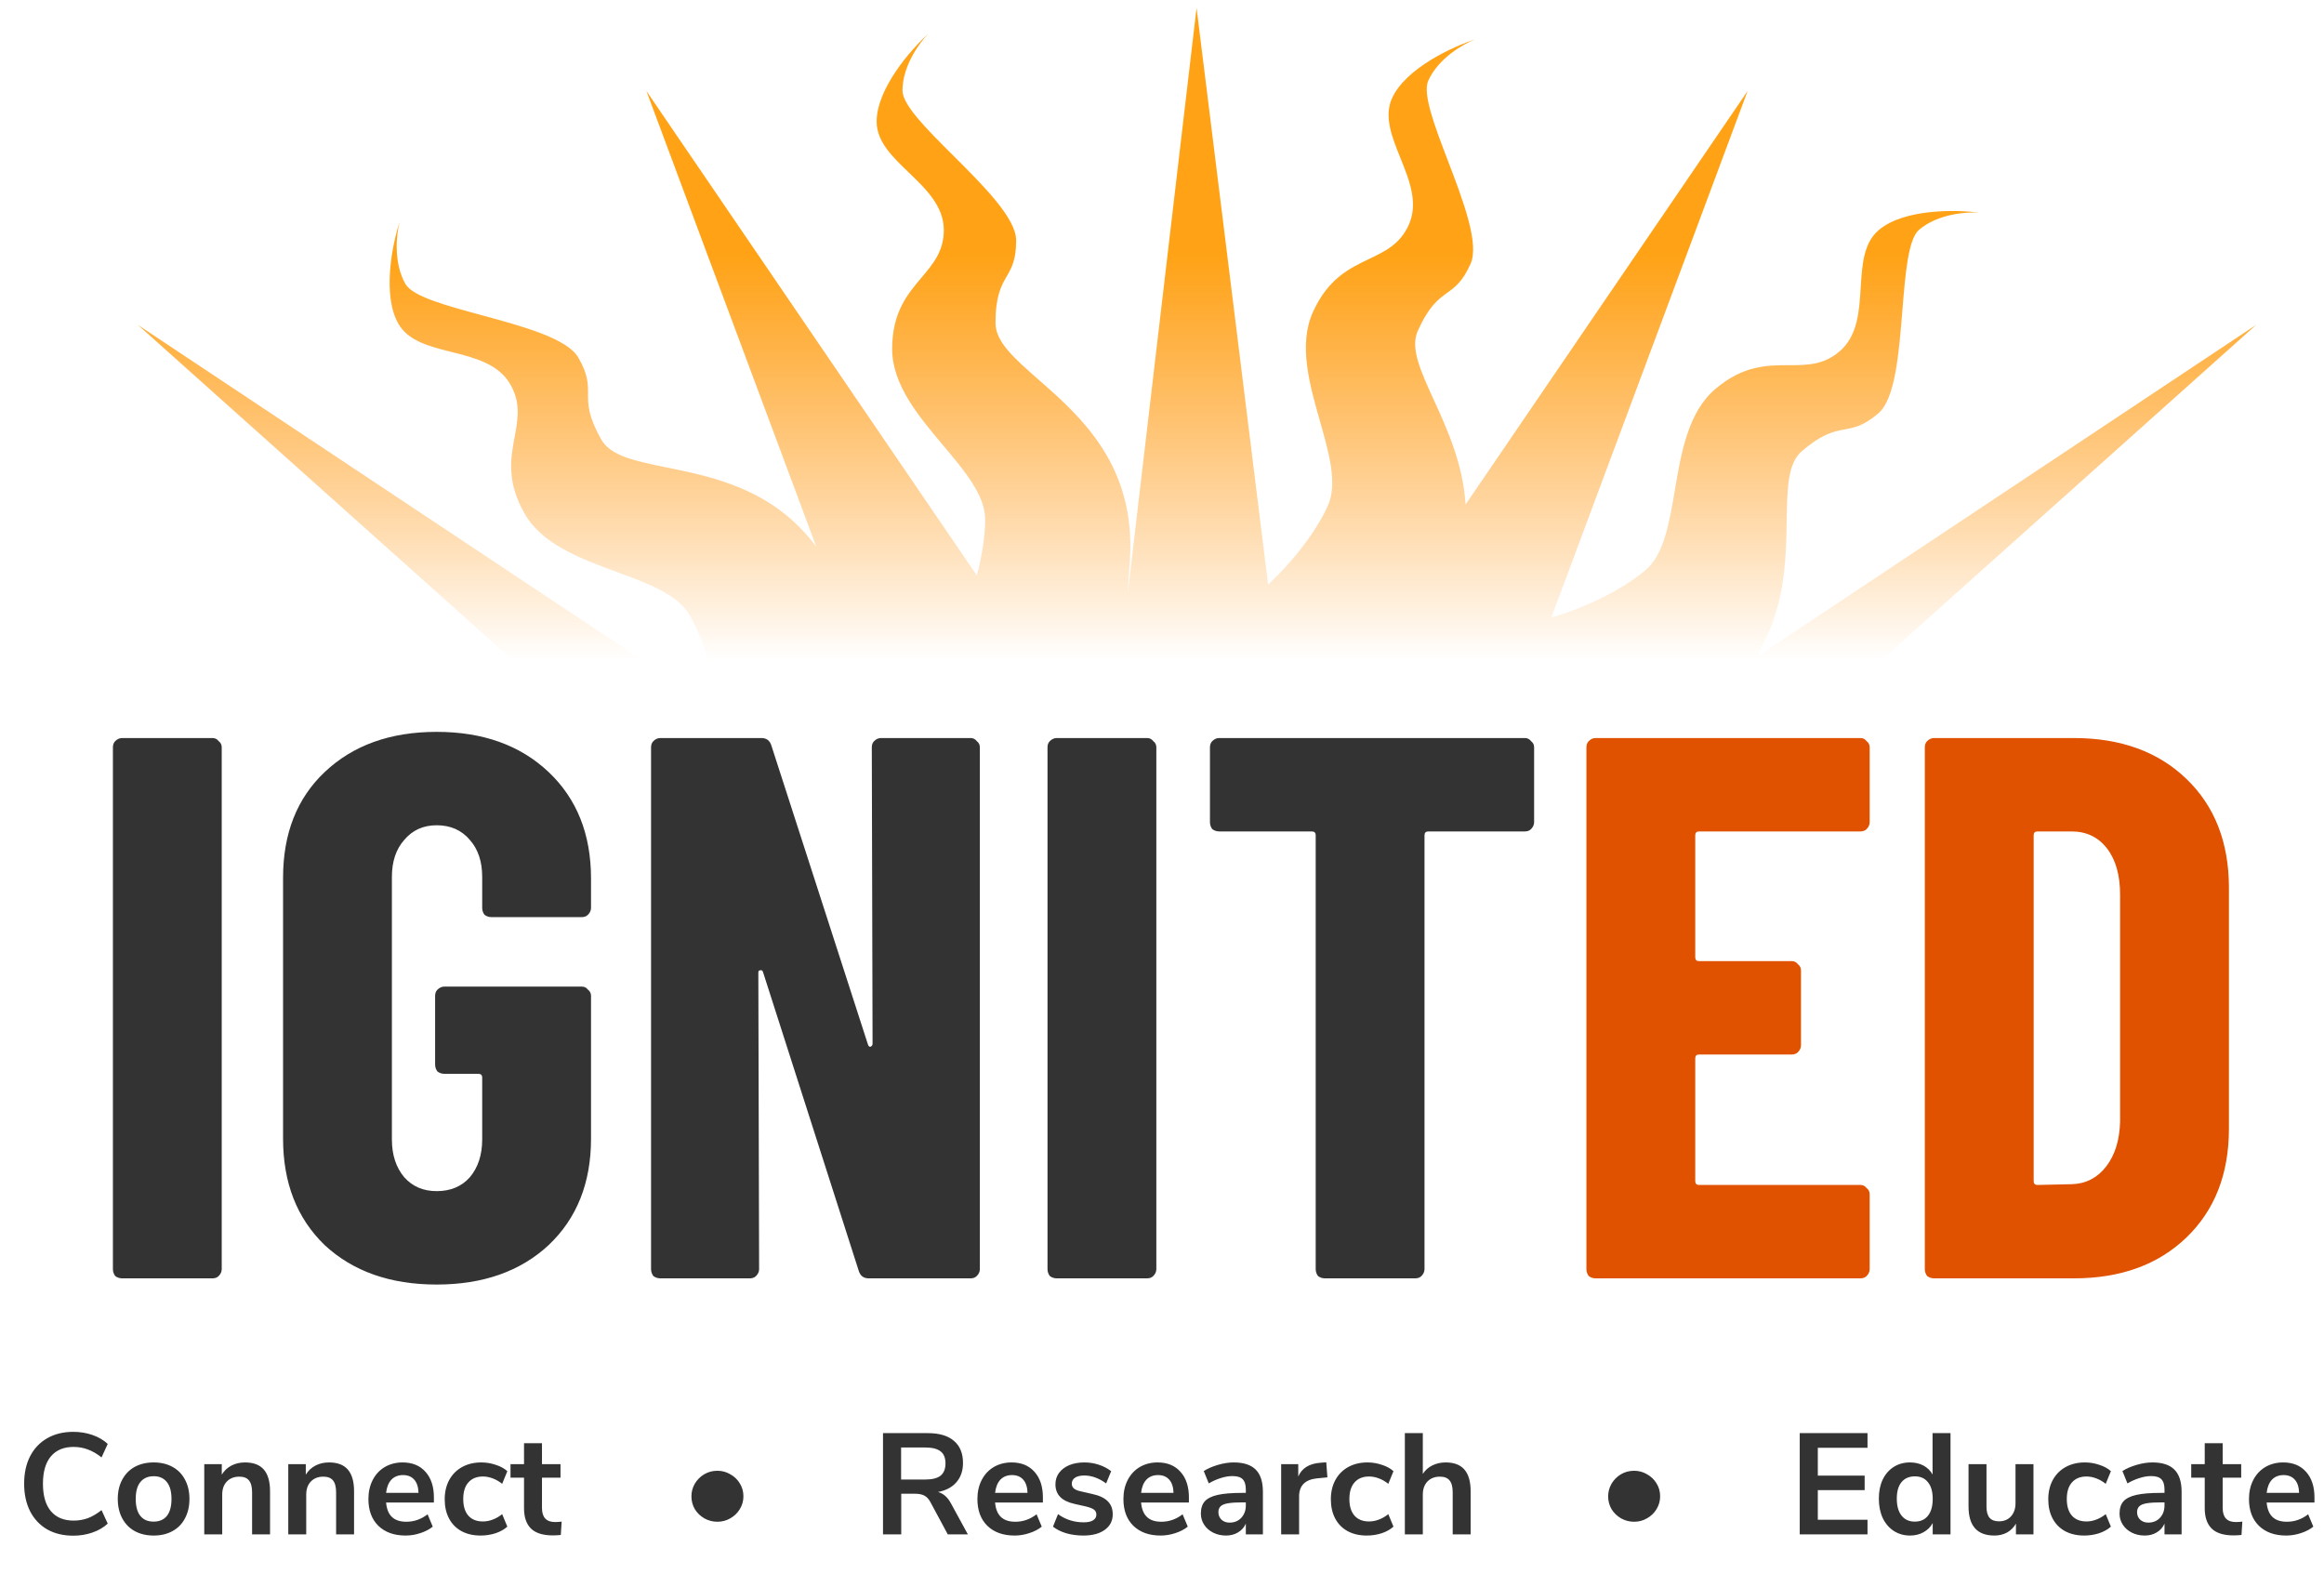
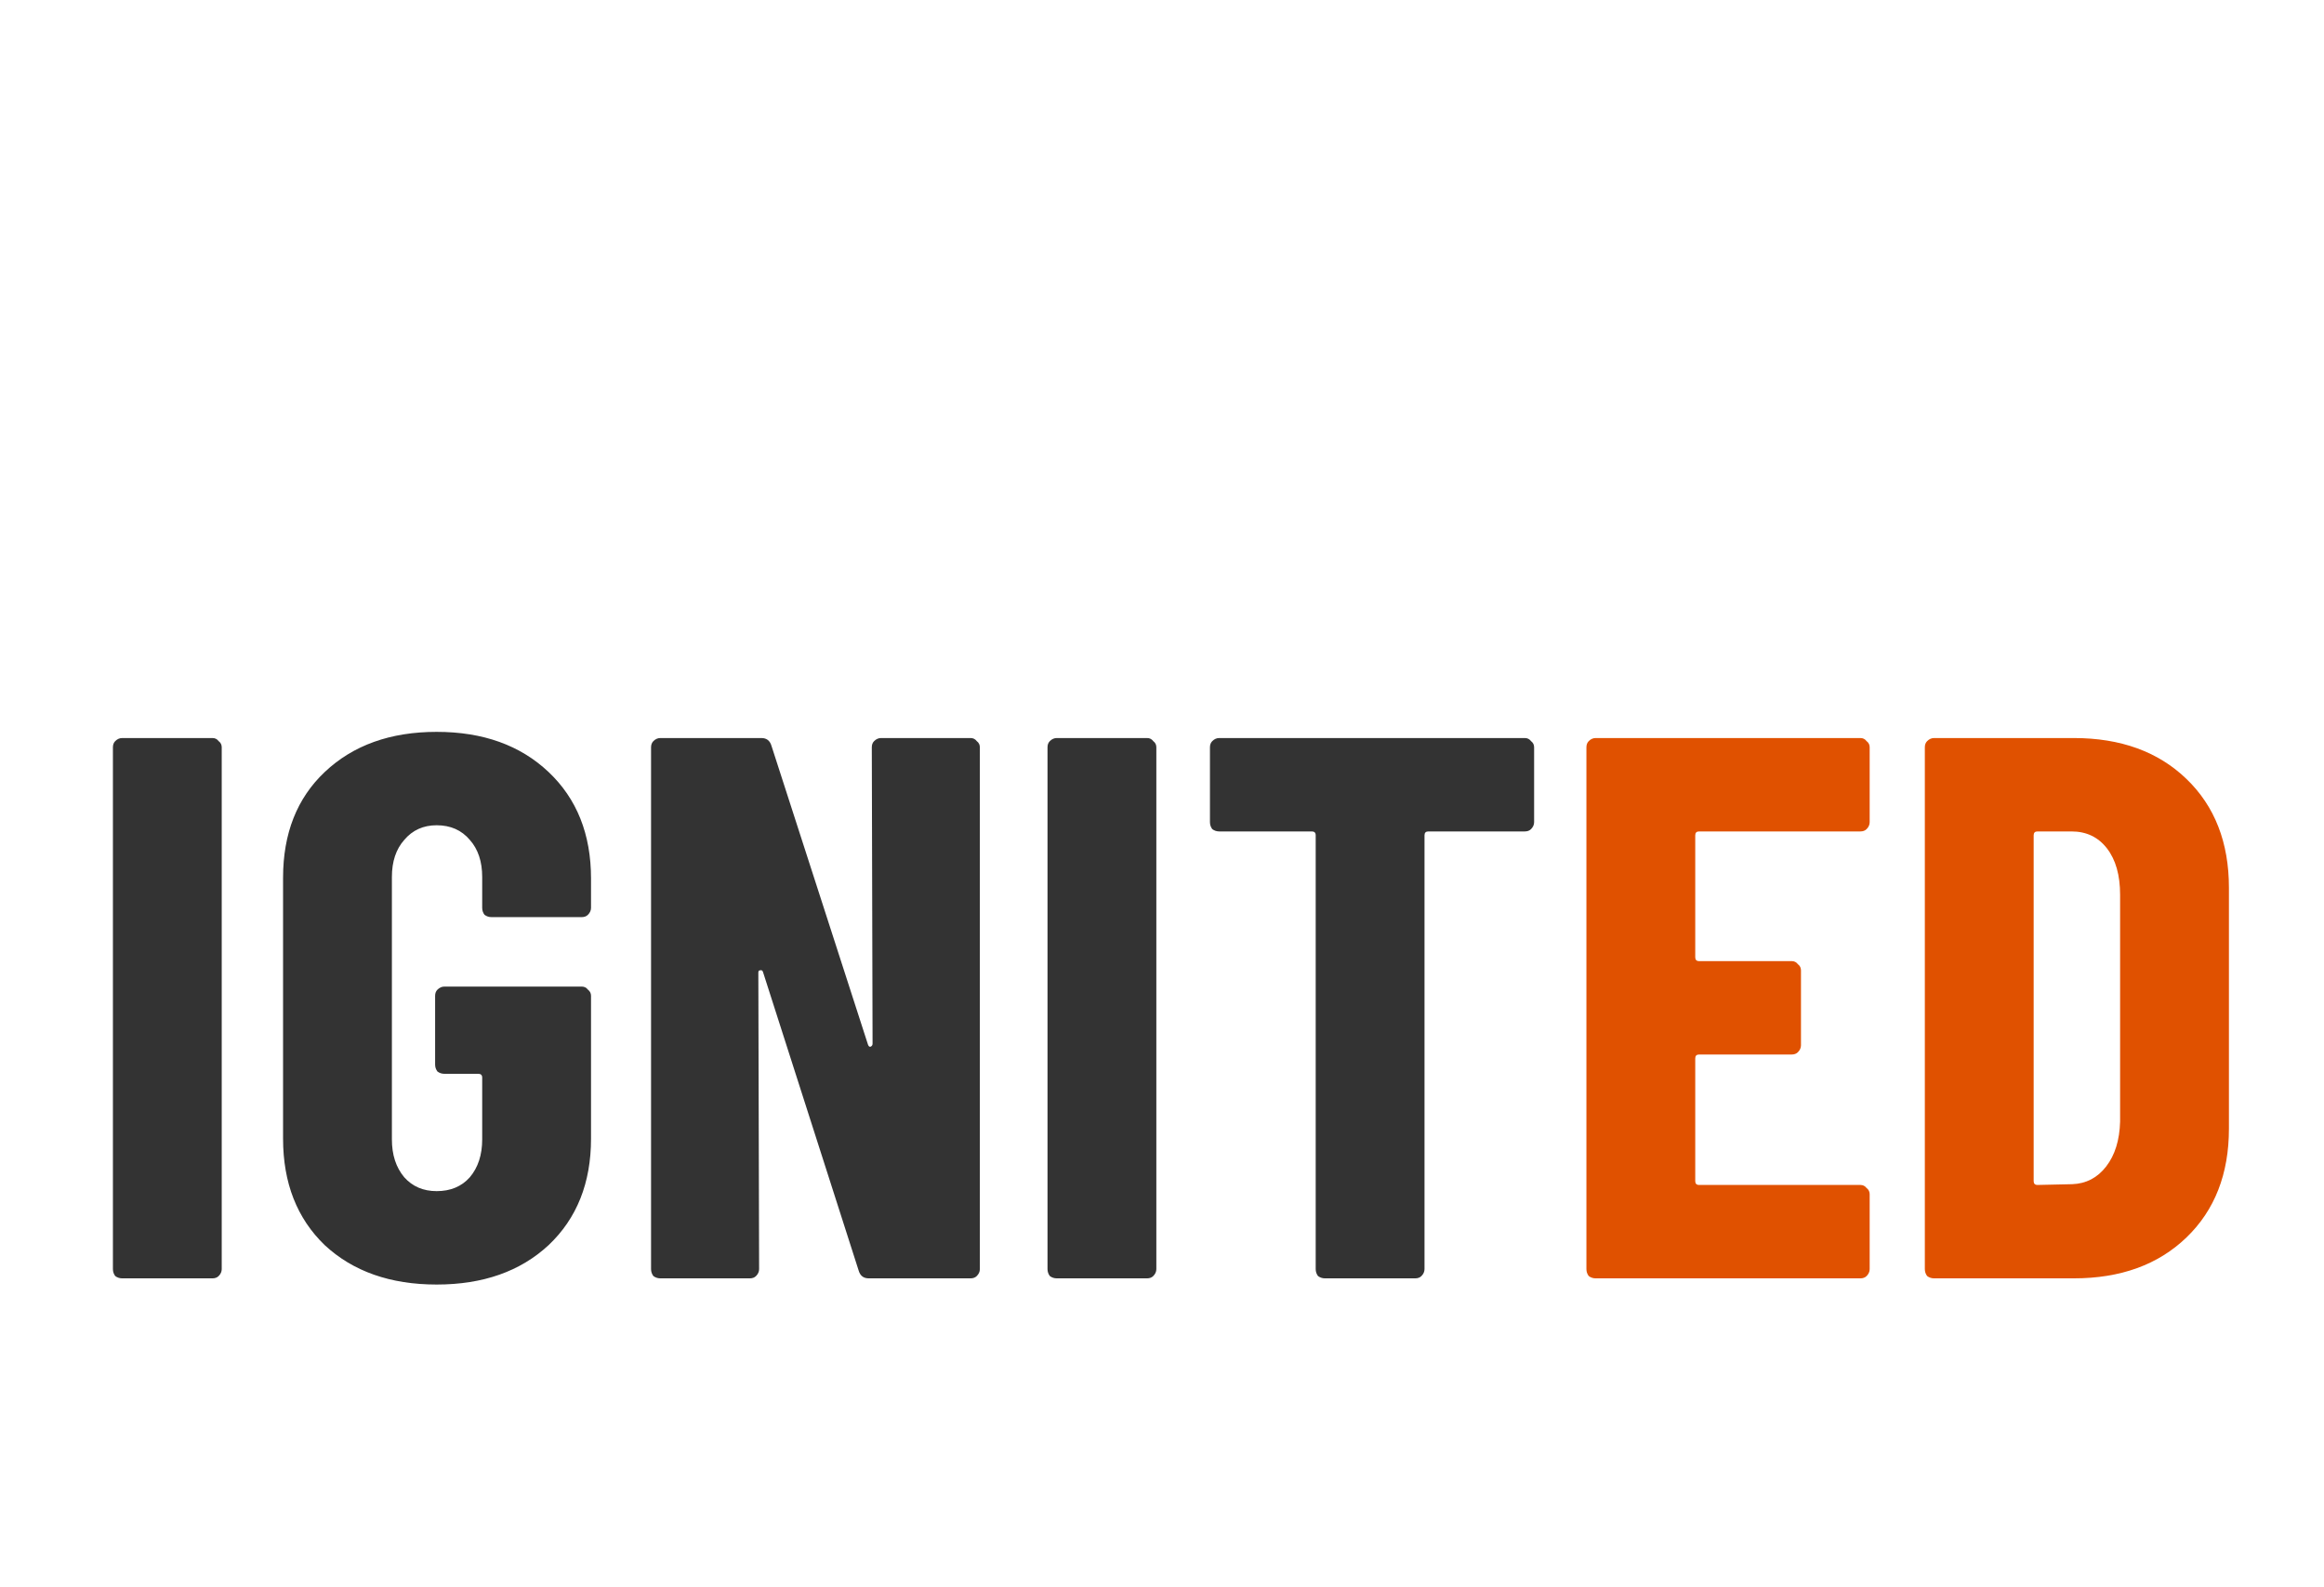
<svg xmlns="http://www.w3.org/2000/svg" width="186" height="127" viewBox="0 0 186 127" fill="none">
-   <path d="M5.863 122.894C5.066 122.894 4.369 122.726 3.771 122.389C3.181 122.044 2.725 121.557 2.403 120.929C2.089 120.3 1.932 119.569 1.932 118.733C1.932 117.898 2.089 117.17 2.403 116.549C2.725 115.921 3.181 115.438 3.771 115.101C4.369 114.756 5.066 114.584 5.863 114.584C6.407 114.584 6.92 114.668 7.403 114.836C7.886 115.005 8.292 115.243 8.622 115.549L8.127 116.63C7.76 116.338 7.396 116.128 7.035 115.997C6.675 115.86 6.292 115.791 5.886 115.791C5.104 115.791 4.499 116.043 4.07 116.549C3.648 117.055 3.437 117.783 3.437 118.733C3.437 119.691 3.648 120.423 4.07 120.929C4.499 121.435 5.104 121.687 5.886 121.687C6.292 121.687 6.675 121.622 7.035 121.492C7.396 121.354 7.76 121.139 8.127 120.848L8.622 121.929C8.292 122.235 7.886 122.473 7.403 122.641C6.92 122.81 6.407 122.894 5.863 122.894ZM12.3 122.883C11.725 122.883 11.219 122.764 10.782 122.527C10.353 122.289 10.02 121.948 9.782 121.503C9.545 121.059 9.426 120.542 9.426 119.952C9.426 119.362 9.545 118.848 9.782 118.411C10.02 117.967 10.353 117.626 10.782 117.388C11.219 117.151 11.725 117.032 12.3 117.032C12.874 117.032 13.376 117.151 13.805 117.388C14.242 117.626 14.576 117.967 14.806 118.411C15.043 118.848 15.162 119.362 15.162 119.952C15.162 120.542 15.043 121.059 14.806 121.503C14.576 121.948 14.242 122.289 13.805 122.527C13.376 122.764 12.874 122.883 12.3 122.883ZM12.288 121.768C12.756 121.768 13.112 121.615 13.357 121.308C13.602 121.002 13.725 120.549 13.725 119.952C13.725 119.362 13.602 118.913 13.357 118.607C13.112 118.293 12.759 118.135 12.3 118.135C11.84 118.135 11.483 118.293 11.231 118.607C10.985 118.913 10.863 119.362 10.863 119.952C10.863 120.549 10.985 121.002 11.231 121.308C11.476 121.615 11.828 121.768 12.288 121.768ZM19.613 117.032C20.287 117.032 20.789 117.224 21.118 117.607C21.448 117.99 21.613 118.568 21.613 119.342V122.791H20.176V119.423C20.176 118.986 20.091 118.668 19.923 118.469C19.762 118.27 19.505 118.17 19.153 118.17C18.739 118.17 18.406 118.3 18.153 118.561C17.907 118.821 17.785 119.17 17.785 119.607V122.791H16.348V117.17H17.75V118.009C17.942 117.695 18.199 117.453 18.52 117.285C18.842 117.116 19.206 117.032 19.613 117.032ZM26.337 117.032C27.011 117.032 27.513 117.224 27.842 117.607C28.172 117.99 28.337 118.568 28.337 119.342V122.791H26.9V119.423C26.9 118.986 26.816 118.668 26.647 118.469C26.486 118.27 26.229 118.17 25.877 118.17C25.463 118.17 25.13 118.3 24.877 118.561C24.631 118.821 24.509 119.17 24.509 119.607V122.791H23.072V117.17H24.474V118.009C24.666 117.695 24.923 117.453 25.245 117.285C25.566 117.116 25.93 117.032 26.337 117.032ZM34.727 120.239H30.9C30.945 120.76 31.103 121.147 31.371 121.4C31.639 121.653 32.022 121.779 32.52 121.779C33.141 121.779 33.708 121.58 34.222 121.182L34.635 122.17C34.375 122.385 34.045 122.557 33.647 122.687C33.256 122.818 32.861 122.883 32.463 122.883C31.543 122.883 30.815 122.622 30.279 122.101C29.75 121.58 29.486 120.867 29.486 119.963C29.486 119.388 29.601 118.879 29.831 118.434C30.06 117.99 30.382 117.645 30.796 117.4C31.218 117.155 31.693 117.032 32.221 117.032C32.995 117.032 33.605 117.281 34.049 117.779C34.501 118.277 34.727 118.963 34.727 119.837V120.239ZM32.256 118.044C31.873 118.044 31.562 118.166 31.325 118.411C31.095 118.657 30.953 119.009 30.9 119.469H33.497C33.482 119.001 33.367 118.649 33.153 118.411C32.938 118.166 32.639 118.044 32.256 118.044ZM38.466 122.883C37.876 122.883 37.362 122.764 36.926 122.527C36.497 122.289 36.167 121.952 35.937 121.515C35.707 121.078 35.592 120.569 35.592 119.986C35.592 119.404 35.711 118.89 35.949 118.446C36.194 117.994 36.539 117.645 36.983 117.4C37.428 117.155 37.941 117.032 38.523 117.032C38.922 117.032 39.309 117.097 39.684 117.227C40.068 117.35 40.374 117.519 40.604 117.733L40.19 118.745C39.953 118.553 39.7 118.408 39.432 118.308C39.171 118.208 38.91 118.158 38.65 118.158C38.152 118.158 37.765 118.316 37.489 118.63C37.213 118.936 37.075 119.381 37.075 119.963C37.075 120.538 37.213 120.982 37.489 121.297C37.765 121.603 38.152 121.756 38.65 121.756C38.91 121.756 39.171 121.707 39.432 121.607C39.7 121.507 39.953 121.362 40.19 121.17L40.604 122.17C40.359 122.392 40.045 122.569 39.661 122.699C39.278 122.822 38.88 122.883 38.466 122.883ZM44.423 121.802C44.591 121.802 44.768 121.791 44.952 121.768L44.883 122.837C44.653 122.86 44.442 122.871 44.25 122.871C43.461 122.871 42.879 122.691 42.503 122.331C42.128 121.963 41.94 121.419 41.94 120.699V118.25H40.859V117.17H41.94V115.492H43.377V117.17H44.86V118.25H43.377V120.676C43.377 121.427 43.725 121.802 44.423 121.802ZM57.419 121.779C57.051 121.779 56.706 121.691 56.384 121.515C56.062 121.331 55.806 121.086 55.614 120.779C55.43 120.465 55.338 120.12 55.338 119.745C55.338 119.392 55.426 119.059 55.602 118.745C55.786 118.431 56.035 118.178 56.35 117.986C56.672 117.794 57.028 117.699 57.419 117.699C57.786 117.699 58.127 117.791 58.442 117.975C58.764 118.151 59.02 118.396 59.212 118.71C59.404 119.017 59.499 119.362 59.499 119.745C59.499 120.113 59.404 120.454 59.212 120.768C59.028 121.074 58.775 121.32 58.453 121.503C58.139 121.687 57.794 121.779 57.419 121.779ZM77.464 122.791H75.855L74.464 120.205C74.334 119.959 74.173 119.787 73.981 119.687C73.79 119.588 73.548 119.538 73.257 119.538H72.13V122.791H70.671V114.687H74.257C75.177 114.687 75.874 114.894 76.349 115.308C76.832 115.714 77.073 116.304 77.073 117.078C77.073 117.699 76.897 118.212 76.544 118.618C76.2 119.017 75.709 119.277 75.073 119.4C75.502 119.515 75.847 119.818 76.108 120.308L77.464 122.791ZM74.05 118.4C74.61 118.4 75.02 118.296 75.28 118.09C75.541 117.875 75.671 117.549 75.671 117.112C75.671 116.668 75.541 116.346 75.28 116.147C75.02 115.94 74.61 115.837 74.05 115.837H72.119V118.4H74.05ZM83.468 120.239H79.64C79.686 120.76 79.843 121.147 80.112 121.4C80.38 121.653 80.763 121.779 81.261 121.779C81.882 121.779 82.449 121.58 82.962 121.182L83.376 122.17C83.115 122.385 82.786 122.557 82.388 122.687C81.997 122.818 81.602 122.883 81.204 122.883C80.284 122.883 79.556 122.622 79.019 122.101C78.491 121.58 78.226 120.867 78.226 119.963C78.226 119.388 78.341 118.879 78.571 118.434C78.801 117.99 79.123 117.645 79.537 117.4C79.958 117.155 80.433 117.032 80.962 117.032C81.736 117.032 82.345 117.281 82.79 117.779C83.242 118.277 83.468 118.963 83.468 119.837V120.239ZM80.997 118.044C80.614 118.044 80.303 118.166 80.066 118.411C79.836 118.657 79.694 119.009 79.64 119.469H82.238C82.223 119.001 82.108 118.649 81.893 118.411C81.679 118.166 81.38 118.044 80.997 118.044ZM86.712 122.883C86.214 122.883 85.754 122.822 85.333 122.699C84.919 122.576 84.567 122.4 84.275 122.17L84.678 121.17C85.276 121.607 85.961 121.825 86.735 121.825C87.065 121.825 87.314 121.772 87.483 121.664C87.659 121.557 87.747 121.404 87.747 121.205C87.747 121.036 87.686 120.906 87.563 120.814C87.448 120.722 87.237 120.638 86.931 120.561L86.011 120.354C85.49 120.239 85.103 120.051 84.85 119.791C84.597 119.53 84.471 119.193 84.471 118.779C84.471 118.434 84.567 118.132 84.758 117.871C84.957 117.603 85.23 117.396 85.574 117.25C85.927 117.105 86.333 117.032 86.793 117.032C87.191 117.032 87.575 117.093 87.942 117.216C88.318 117.339 88.647 117.511 88.931 117.733L88.529 118.71C87.946 118.289 87.364 118.078 86.781 118.078C86.467 118.078 86.222 118.135 86.046 118.25C85.87 118.365 85.781 118.526 85.781 118.733C85.781 118.886 85.835 119.013 85.942 119.113C86.057 119.212 86.237 119.289 86.483 119.342L87.437 119.561C87.996 119.683 88.406 119.879 88.666 120.147C88.927 120.408 89.057 120.752 89.057 121.182C89.057 121.703 88.847 122.117 88.425 122.423C88.004 122.73 87.433 122.883 86.712 122.883ZM95.154 120.239H91.326C91.372 120.76 91.529 121.147 91.797 121.4C92.065 121.653 92.448 121.779 92.947 121.779C93.567 121.779 94.134 121.58 94.648 121.182L95.062 122.17C94.801 122.385 94.472 122.557 94.073 122.687C93.682 122.818 93.288 122.883 92.889 122.883C91.97 122.883 91.242 122.622 90.705 122.101C90.176 121.58 89.912 120.867 89.912 119.963C89.912 119.388 90.027 118.879 90.257 118.434C90.487 117.99 90.809 117.645 91.222 117.4C91.644 117.155 92.119 117.032 92.648 117.032C93.422 117.032 94.031 117.281 94.475 117.779C94.928 118.277 95.154 118.963 95.154 119.837V120.239ZM92.682 118.044C92.299 118.044 91.989 118.166 91.751 118.411C91.521 118.657 91.379 119.009 91.326 119.469H93.924C93.908 119.001 93.793 118.649 93.579 118.411C93.364 118.166 93.065 118.044 92.682 118.044ZM98.743 117.032C99.532 117.032 100.118 117.224 100.502 117.607C100.885 117.99 101.076 118.58 101.076 119.377V122.791H99.709V121.929C99.578 122.228 99.371 122.461 99.088 122.63C98.812 122.799 98.49 122.883 98.122 122.883C97.747 122.883 97.406 122.806 97.099 122.653C96.793 122.5 96.551 122.289 96.375 122.021C96.199 121.753 96.111 121.454 96.111 121.124C96.111 120.71 96.214 120.385 96.421 120.147C96.635 119.91 96.98 119.737 97.456 119.63C97.931 119.523 98.586 119.469 99.421 119.469H99.709V119.205C99.709 118.821 99.624 118.545 99.456 118.377C99.295 118.208 99.023 118.124 98.639 118.124C98.341 118.124 98.026 118.178 97.697 118.285C97.375 118.385 97.057 118.526 96.743 118.71L96.341 117.722C96.655 117.522 97.034 117.358 97.478 117.227C97.923 117.097 98.344 117.032 98.743 117.032ZM98.409 121.848C98.793 121.848 99.103 121.722 99.341 121.469C99.586 121.208 99.709 120.875 99.709 120.469V120.228H99.501C98.988 120.228 98.59 120.251 98.306 120.297C98.022 120.342 97.82 120.423 97.697 120.538C97.574 120.653 97.513 120.81 97.513 121.009C97.513 121.254 97.597 121.457 97.766 121.618C97.934 121.772 98.149 121.848 98.409 121.848ZM106.238 118.227L105.399 118.308C104.449 118.408 103.973 118.89 103.973 119.756V122.791H102.537V117.17H103.905V118.158C104.196 117.484 104.797 117.116 105.709 117.055L106.146 117.021L106.238 118.227ZM109.388 122.883C108.798 122.883 108.285 122.764 107.848 122.527C107.419 122.289 107.089 121.952 106.859 121.515C106.629 121.078 106.514 120.569 106.514 119.986C106.514 119.404 106.633 118.89 106.871 118.446C107.116 117.994 107.461 117.645 107.905 117.4C108.35 117.155 108.863 117.032 109.446 117.032C109.844 117.032 110.231 117.097 110.607 117.227C110.99 117.35 111.296 117.519 111.526 117.733L111.112 118.745C110.875 118.553 110.622 118.408 110.354 118.308C110.093 118.208 109.833 118.158 109.572 118.158C109.074 118.158 108.687 118.316 108.411 118.63C108.135 118.936 107.997 119.381 107.997 119.963C107.997 120.538 108.135 120.982 108.411 121.297C108.687 121.603 109.074 121.756 109.572 121.756C109.833 121.756 110.093 121.707 110.354 121.607C110.622 121.507 110.875 121.362 111.112 121.17L111.526 122.17C111.281 122.392 110.967 122.569 110.584 122.699C110.2 122.822 109.802 122.883 109.388 122.883ZM115.702 117.032C116.376 117.032 116.878 117.224 117.208 117.607C117.537 117.99 117.702 118.568 117.702 119.342V122.791H116.265V119.423C116.265 118.986 116.181 118.668 116.012 118.469C115.851 118.27 115.595 118.17 115.242 118.17C114.828 118.17 114.495 118.3 114.242 118.561C113.997 118.821 113.874 119.17 113.874 119.607V122.791H112.437V114.687H113.874V117.952C114.066 117.653 114.319 117.427 114.633 117.273C114.955 117.112 115.311 117.032 115.702 117.032ZM130.788 121.779C130.42 121.779 130.075 121.691 129.753 121.515C129.432 121.331 129.175 121.086 128.983 120.779C128.799 120.465 128.707 120.12 128.707 119.745C128.707 119.392 128.795 119.059 128.972 118.745C129.156 118.431 129.405 118.178 129.719 117.986C130.041 117.794 130.397 117.699 130.788 117.699C131.156 117.699 131.497 117.791 131.811 117.975C132.133 118.151 132.39 118.396 132.581 118.71C132.773 119.017 132.868 119.362 132.868 119.745C132.868 120.113 132.773 120.454 132.581 120.768C132.397 121.074 132.144 121.32 131.822 121.503C131.508 121.687 131.163 121.779 130.788 121.779ZM144.04 122.791V114.687H149.465V115.86H145.488V118.09H149.236V119.25H145.488V121.618H149.465V122.791H144.04ZM156.108 114.687V122.791H154.683V121.883C154.514 122.197 154.269 122.442 153.947 122.618C153.633 122.795 153.273 122.883 152.866 122.883C152.384 122.883 151.951 122.76 151.567 122.515C151.192 122.27 150.897 121.925 150.682 121.48C150.475 121.028 150.372 120.511 150.372 119.929C150.372 119.346 150.475 118.837 150.682 118.4C150.897 117.963 151.192 117.626 151.567 117.388C151.943 117.151 152.376 117.032 152.866 117.032C153.273 117.032 153.633 117.116 153.947 117.285C154.261 117.453 154.502 117.691 154.671 117.998V114.687H156.108ZM153.246 121.768C153.705 121.768 154.058 121.611 154.303 121.297C154.556 120.982 154.683 120.534 154.683 119.952C154.683 119.369 154.556 118.925 154.303 118.618C154.058 118.304 153.709 118.147 153.257 118.147C152.797 118.147 152.441 118.3 152.188 118.607C151.935 118.913 151.809 119.354 151.809 119.929C151.809 120.511 151.935 120.963 152.188 121.285C152.441 121.607 152.794 121.768 153.246 121.768ZM162.747 117.17V122.791H161.345V121.929C161.169 122.235 160.931 122.473 160.632 122.641C160.333 122.802 159.996 122.883 159.621 122.883C158.241 122.883 157.551 122.109 157.551 120.561V117.17H158.988V120.572C158.988 120.971 159.069 121.266 159.23 121.457C159.391 121.649 159.644 121.745 159.988 121.745C160.387 121.745 160.705 121.615 160.942 121.354C161.188 121.086 161.31 120.733 161.31 120.297V117.17H162.747ZM166.806 122.883C166.216 122.883 165.702 122.764 165.266 122.527C164.837 122.289 164.507 121.952 164.277 121.515C164.047 121.078 163.932 120.569 163.932 119.986C163.932 119.404 164.051 118.89 164.289 118.446C164.534 117.994 164.879 117.645 165.323 117.4C165.768 117.155 166.281 117.032 166.863 117.032C167.262 117.032 167.649 117.097 168.024 117.227C168.408 117.35 168.714 117.519 168.944 117.733L168.53 118.745C168.293 118.553 168.04 118.408 167.772 118.308C167.511 118.208 167.25 118.158 166.99 118.158C166.492 118.158 166.105 118.316 165.829 118.63C165.553 118.936 165.415 119.381 165.415 119.963C165.415 120.538 165.553 120.982 165.829 121.297C166.105 121.603 166.492 121.756 166.99 121.756C167.25 121.756 167.511 121.707 167.772 121.607C168.04 121.507 168.293 121.362 168.53 121.17L168.944 122.17C168.699 122.392 168.385 122.569 168.001 122.699C167.618 122.822 167.22 122.883 166.806 122.883ZM172.269 117.032C173.059 117.032 173.645 117.224 174.028 117.607C174.411 117.99 174.603 118.58 174.603 119.377V122.791H173.235V121.929C173.105 122.228 172.898 122.461 172.614 122.63C172.338 122.799 172.016 122.883 171.649 122.883C171.273 122.883 170.932 122.806 170.625 122.653C170.319 122.5 170.078 122.289 169.901 122.021C169.725 121.753 169.637 121.454 169.637 121.124C169.637 120.71 169.74 120.385 169.947 120.147C170.162 119.91 170.507 119.737 170.982 119.63C171.457 119.523 172.112 119.469 172.947 119.469H173.235V119.205C173.235 118.821 173.15 118.545 172.982 118.377C172.821 118.208 172.549 118.124 172.166 118.124C171.867 118.124 171.553 118.178 171.223 118.285C170.901 118.385 170.583 118.526 170.269 118.71L169.867 117.722C170.181 117.522 170.56 117.358 171.005 117.227C171.449 117.097 171.871 117.032 172.269 117.032ZM171.936 121.848C172.319 121.848 172.629 121.722 172.867 121.469C173.112 121.208 173.235 120.875 173.235 120.469V120.228H173.028C172.514 120.228 172.116 120.251 171.832 120.297C171.549 120.342 171.346 120.423 171.223 120.538C171.101 120.653 171.039 120.81 171.039 121.009C171.039 121.254 171.124 121.457 171.292 121.618C171.461 121.772 171.675 121.848 171.936 121.848ZM178.937 121.802C179.105 121.802 179.282 121.791 179.465 121.768L179.396 122.837C179.167 122.86 178.956 122.871 178.764 122.871C177.975 122.871 177.393 122.691 177.017 122.331C176.642 121.963 176.454 121.419 176.454 120.699V118.25H175.373V117.17H176.454V115.492H177.891V117.17H179.373V118.25H177.891V120.676C177.891 121.427 178.239 121.802 178.937 121.802ZM185.237 120.239H181.41C181.456 120.76 181.613 121.147 181.881 121.4C182.149 121.653 182.532 121.779 183.03 121.779C183.651 121.779 184.218 121.58 184.732 121.182L185.145 122.17C184.885 122.385 184.555 122.557 184.157 122.687C183.766 122.818 183.371 122.883 182.973 122.883C182.053 122.883 181.325 122.622 180.789 122.101C180.26 121.58 179.996 120.867 179.996 119.963C179.996 119.388 180.111 118.879 180.341 118.434C180.571 117.99 180.892 117.645 181.306 117.4C181.728 117.155 182.203 117.032 182.732 117.032C183.506 117.032 184.115 117.281 184.559 117.779C185.011 118.277 185.237 118.963 185.237 119.837V120.239ZM182.766 118.044C182.383 118.044 182.073 118.166 181.835 118.411C181.605 118.657 181.463 119.009 181.41 119.469H184.008C183.992 119.001 183.877 118.649 183.663 118.411C183.448 118.166 183.149 118.044 182.766 118.044Z" fill="#333333" />
-   <path fill-rule="evenodd" clip-rule="evenodd" d="M69.721 78.229L69.597 78.376L11.027 25.993L57.498 56.884C57.266 54.729 56.496 51.501 55.21 49.25C54.252 47.572 51.883 46.699 49.358 45.77C46.48 44.71 43.4 43.576 41.98 41.089C40.525 38.541 40.873 36.666 41.19 34.962C41.453 33.545 41.694 32.247 40.855 30.779C39.906 29.115 37.991 28.634 36.132 28.166C34.38 27.725 32.677 27.297 31.881 25.903C30.569 23.604 31.405 19.508 31.987 17.747C31.73 18.687 31.463 20.999 32.447 22.723C33.018 23.723 35.688 24.447 38.55 25.224C41.854 26.121 45.414 27.087 46.293 28.627C47.068 29.983 47.065 30.722 47.062 31.502C47.059 32.374 47.055 33.297 48.137 35.193C48.882 36.497 50.871 36.902 53.354 37.407C57.085 38.167 61.928 39.153 65.333 43.757L51.735 7.284L78.178 46.05C78.57 44.575 78.847 42.986 78.847 41.572C78.847 39.64 77.222 37.708 75.49 35.649C73.516 33.302 71.403 30.79 71.403 27.926C71.403 24.991 72.635 23.535 73.754 22.213C74.686 21.113 75.538 20.105 75.538 18.414C75.538 16.499 74.114 15.131 72.732 13.803C71.429 12.552 70.162 11.336 70.162 9.73C70.162 7.084 72.919 3.941 74.298 2.7C73.609 3.389 72.23 5.264 72.23 7.249C72.23 8.401 74.19 10.354 76.29 12.447C78.715 14.864 81.328 17.469 81.328 19.241C81.328 20.803 80.959 21.444 80.57 22.119C80.135 22.875 79.674 23.675 79.674 25.858C79.674 27.36 81.201 28.698 83.106 30.368C86.448 33.296 90.952 37.243 90.426 44.88C90.359 45.855 90.299 46.754 90.247 47.585L95.766 0.632L101.492 46.781C103.093 45.319 105.22 42.819 106.273 40.475C107.066 38.712 106.375 36.284 105.64 33.696C104.802 30.746 103.904 27.588 105.079 24.976C106.282 22.3 108.002 21.477 109.565 20.729C110.866 20.108 112.057 19.538 112.75 17.996C113.535 16.249 112.797 14.417 112.08 12.64C111.405 10.964 110.748 9.336 111.406 7.871C112.491 5.457 116.294 3.721 118.06 3.155C117.149 3.501 115.123 4.645 114.31 6.456C113.838 7.506 114.824 10.091 115.882 12.861C117.103 16.061 118.418 19.507 117.691 21.124C117.051 22.549 116.452 22.981 115.82 23.438C115.113 23.949 114.365 24.49 113.47 26.481C112.854 27.851 113.699 29.697 114.752 32.001C115.817 34.331 117.097 37.13 117.296 40.376L139.868 7.284L124.164 49.408C126.229 48.857 129.572 47.432 131.697 45.63C133.171 44.38 133.593 41.891 134.043 39.239C134.557 36.215 135.106 32.979 137.29 31.127C139.528 29.229 141.436 29.227 143.168 29.225C144.61 29.224 145.93 29.222 147.219 28.129C148.68 26.89 148.802 24.919 148.921 23.006C149.032 21.203 149.141 19.451 150.365 18.412C152.384 16.7 156.564 16.77 158.402 17.019C157.43 16.939 155.109 17.101 153.595 18.384C152.717 19.129 152.495 21.887 152.256 24.843C151.981 28.256 151.685 31.933 150.333 33.079C149.142 34.09 148.415 34.222 147.648 34.363C146.79 34.519 145.882 34.685 144.217 36.097C143.071 37.069 143.038 39.099 142.997 41.632C142.945 44.875 142.879 48.942 140.448 52.667L180.576 25.993L122.006 78.376L121.923 78.278L121.854 78.377H69.749L69.721 78.229Z" fill="url(#paint0_linear_933_4845)" />
  <path d="M9.778 102.301C9.572 102.301 9.387 102.24 9.222 102.116C9.098 101.951 9.037 101.766 9.037 101.56V59.803C9.037 59.597 9.098 59.433 9.222 59.309C9.387 59.144 9.572 59.062 9.778 59.062H17.005C17.211 59.062 17.376 59.144 17.499 59.309C17.664 59.433 17.746 59.597 17.746 59.803V101.56C17.746 101.766 17.664 101.951 17.499 102.116C17.376 102.24 17.211 102.301 17.005 102.301H9.778ZM34.948 102.796C31.241 102.796 28.256 101.746 25.991 99.645C23.767 97.504 22.655 94.662 22.655 91.121V70.243C22.655 66.701 23.767 63.88 25.991 61.78C28.256 59.639 31.241 58.568 34.948 58.568C38.654 58.568 41.639 59.639 43.904 61.78C46.169 63.921 47.302 66.763 47.302 70.304V72.651C47.302 72.857 47.219 73.043 47.055 73.207C46.931 73.331 46.766 73.393 46.56 73.393H39.333C39.127 73.393 38.942 73.331 38.777 73.207C38.654 73.043 38.592 72.857 38.592 72.651V70.181C38.592 68.945 38.263 67.957 37.604 67.216C36.945 66.433 36.059 66.042 34.948 66.042C33.877 66.042 33.012 66.433 32.353 67.216C31.694 67.957 31.365 68.945 31.365 70.181V91.183C31.365 92.418 31.694 93.427 32.353 94.21C33.012 94.951 33.877 95.321 34.948 95.321C36.059 95.321 36.945 94.951 37.604 94.21C38.263 93.427 38.592 92.418 38.592 91.183V86.241C38.592 86.035 38.489 85.932 38.283 85.932H35.565C35.359 85.932 35.174 85.871 35.009 85.747C34.886 85.582 34.824 85.397 34.824 85.191V79.693C34.824 79.487 34.886 79.323 35.009 79.199C35.174 79.034 35.359 78.952 35.565 78.952H46.56C46.766 78.952 46.931 79.034 47.055 79.199C47.219 79.323 47.302 79.487 47.302 79.693V91.121C47.302 94.662 46.169 97.504 43.904 99.645C41.639 101.746 38.654 102.796 34.948 102.796ZM69.774 59.803C69.774 59.597 69.835 59.433 69.959 59.309C70.124 59.144 70.309 59.062 70.515 59.062H77.68C77.886 59.062 78.051 59.144 78.174 59.309C78.339 59.433 78.422 59.597 78.422 59.803V101.56C78.422 101.766 78.339 101.951 78.174 102.116C78.051 102.24 77.886 102.301 77.68 102.301H69.527C69.115 102.301 68.847 102.096 68.724 101.684L61.064 77.778C61.023 77.655 60.941 77.614 60.817 77.655C60.735 77.655 60.693 77.717 60.693 77.84L60.755 101.56C60.755 101.766 60.673 101.951 60.508 102.116C60.385 102.24 60.22 102.301 60.014 102.301H52.849C52.643 102.301 52.457 102.24 52.293 102.116C52.169 101.951 52.107 101.766 52.107 101.56V59.803C52.107 59.597 52.169 59.433 52.293 59.309C52.457 59.144 52.643 59.062 52.849 59.062H60.941C61.352 59.062 61.62 59.268 61.743 59.68L69.465 83.585C69.506 83.709 69.568 83.77 69.65 83.77C69.774 83.729 69.835 83.647 69.835 83.523L69.774 59.803ZM84.578 102.301C84.373 102.301 84.187 102.24 84.022 102.116C83.899 101.951 83.837 101.766 83.837 101.56V59.803C83.837 59.597 83.899 59.433 84.022 59.309C84.187 59.144 84.373 59.062 84.578 59.062H91.806C92.011 59.062 92.176 59.144 92.3 59.309C92.465 59.433 92.547 59.597 92.547 59.803V101.56C92.547 101.766 92.465 101.951 92.3 102.116C92.176 102.24 92.011 102.301 91.806 102.301H84.578ZM122.04 59.062C122.246 59.062 122.411 59.144 122.535 59.309C122.699 59.433 122.782 59.597 122.782 59.803V65.795C122.782 66.001 122.699 66.186 122.535 66.351C122.411 66.475 122.246 66.536 122.04 66.536H114.319C114.113 66.536 114.01 66.639 114.01 66.845V101.56C114.01 101.766 113.928 101.951 113.763 102.116C113.64 102.24 113.475 102.301 113.269 102.301H106.042C105.836 102.301 105.651 102.24 105.486 102.116C105.362 101.951 105.301 101.766 105.301 101.56V66.845C105.301 66.639 105.198 66.536 104.992 66.536H97.579C97.373 66.536 97.188 66.475 97.023 66.351C96.9 66.186 96.838 66.001 96.838 65.795V59.803C96.838 59.597 96.9 59.433 97.023 59.309C97.188 59.144 97.373 59.062 97.579 59.062H122.04Z" fill="#333333" />
  <path d="M149.638 65.795C149.638 66.001 149.556 66.186 149.391 66.351C149.267 66.475 149.103 66.536 148.897 66.536H135.987C135.781 66.536 135.678 66.639 135.678 66.845V76.605C135.678 76.811 135.781 76.914 135.987 76.914H143.399C143.605 76.914 143.77 76.996 143.893 77.161C144.058 77.284 144.14 77.449 144.14 77.655V83.647C144.14 83.853 144.058 84.038 143.893 84.203C143.77 84.326 143.605 84.388 143.399 84.388H135.987C135.781 84.388 135.678 84.491 135.678 84.697V94.518C135.678 94.724 135.781 94.827 135.987 94.827H148.897C149.103 94.827 149.267 94.91 149.391 95.074C149.556 95.198 149.638 95.363 149.638 95.569V101.56C149.638 101.766 149.556 101.951 149.391 102.116C149.267 102.24 149.103 102.301 148.897 102.301H127.709C127.503 102.301 127.318 102.24 127.153 102.116C127.03 101.951 126.968 101.766 126.968 101.56V59.803C126.968 59.597 127.03 59.433 127.153 59.309C127.318 59.144 127.503 59.062 127.709 59.062H148.897C149.103 59.062 149.267 59.144 149.391 59.309C149.556 59.433 149.638 59.597 149.638 59.803V65.795ZM154.794 102.301C154.588 102.301 154.403 102.24 154.238 102.116C154.115 101.951 154.053 101.766 154.053 101.56V59.803C154.053 59.597 154.115 59.433 154.238 59.309C154.403 59.144 154.588 59.062 154.794 59.062H165.975C169.722 59.062 172.728 60.153 174.993 62.336C177.258 64.518 178.391 67.422 178.391 71.046V90.318C178.391 93.942 177.258 96.845 174.993 99.028C172.728 101.21 169.722 102.301 165.975 102.301H154.794ZM162.763 94.518C162.763 94.724 162.866 94.827 163.072 94.827L165.851 94.765C166.963 94.724 167.869 94.251 168.569 93.345C169.269 92.439 169.64 91.245 169.681 89.762V71.601C169.681 70.037 169.331 68.801 168.631 67.895C167.931 66.989 166.984 66.536 165.79 66.536H163.072C162.866 66.536 162.763 66.639 162.763 66.845V94.518Z" fill="#E05100" />
  <defs>
    <linearGradient id="paint0_linear_933_4845" x1="96.281" y1="20.269" x2="96.281" y2="52.838" gradientUnits="userSpaceOnUse">
      <stop stop-color="#FFA215" />
      <stop offset="1" stop-color="#FF8A00" stop-opacity="0" />
    </linearGradient>
  </defs>
</svg>